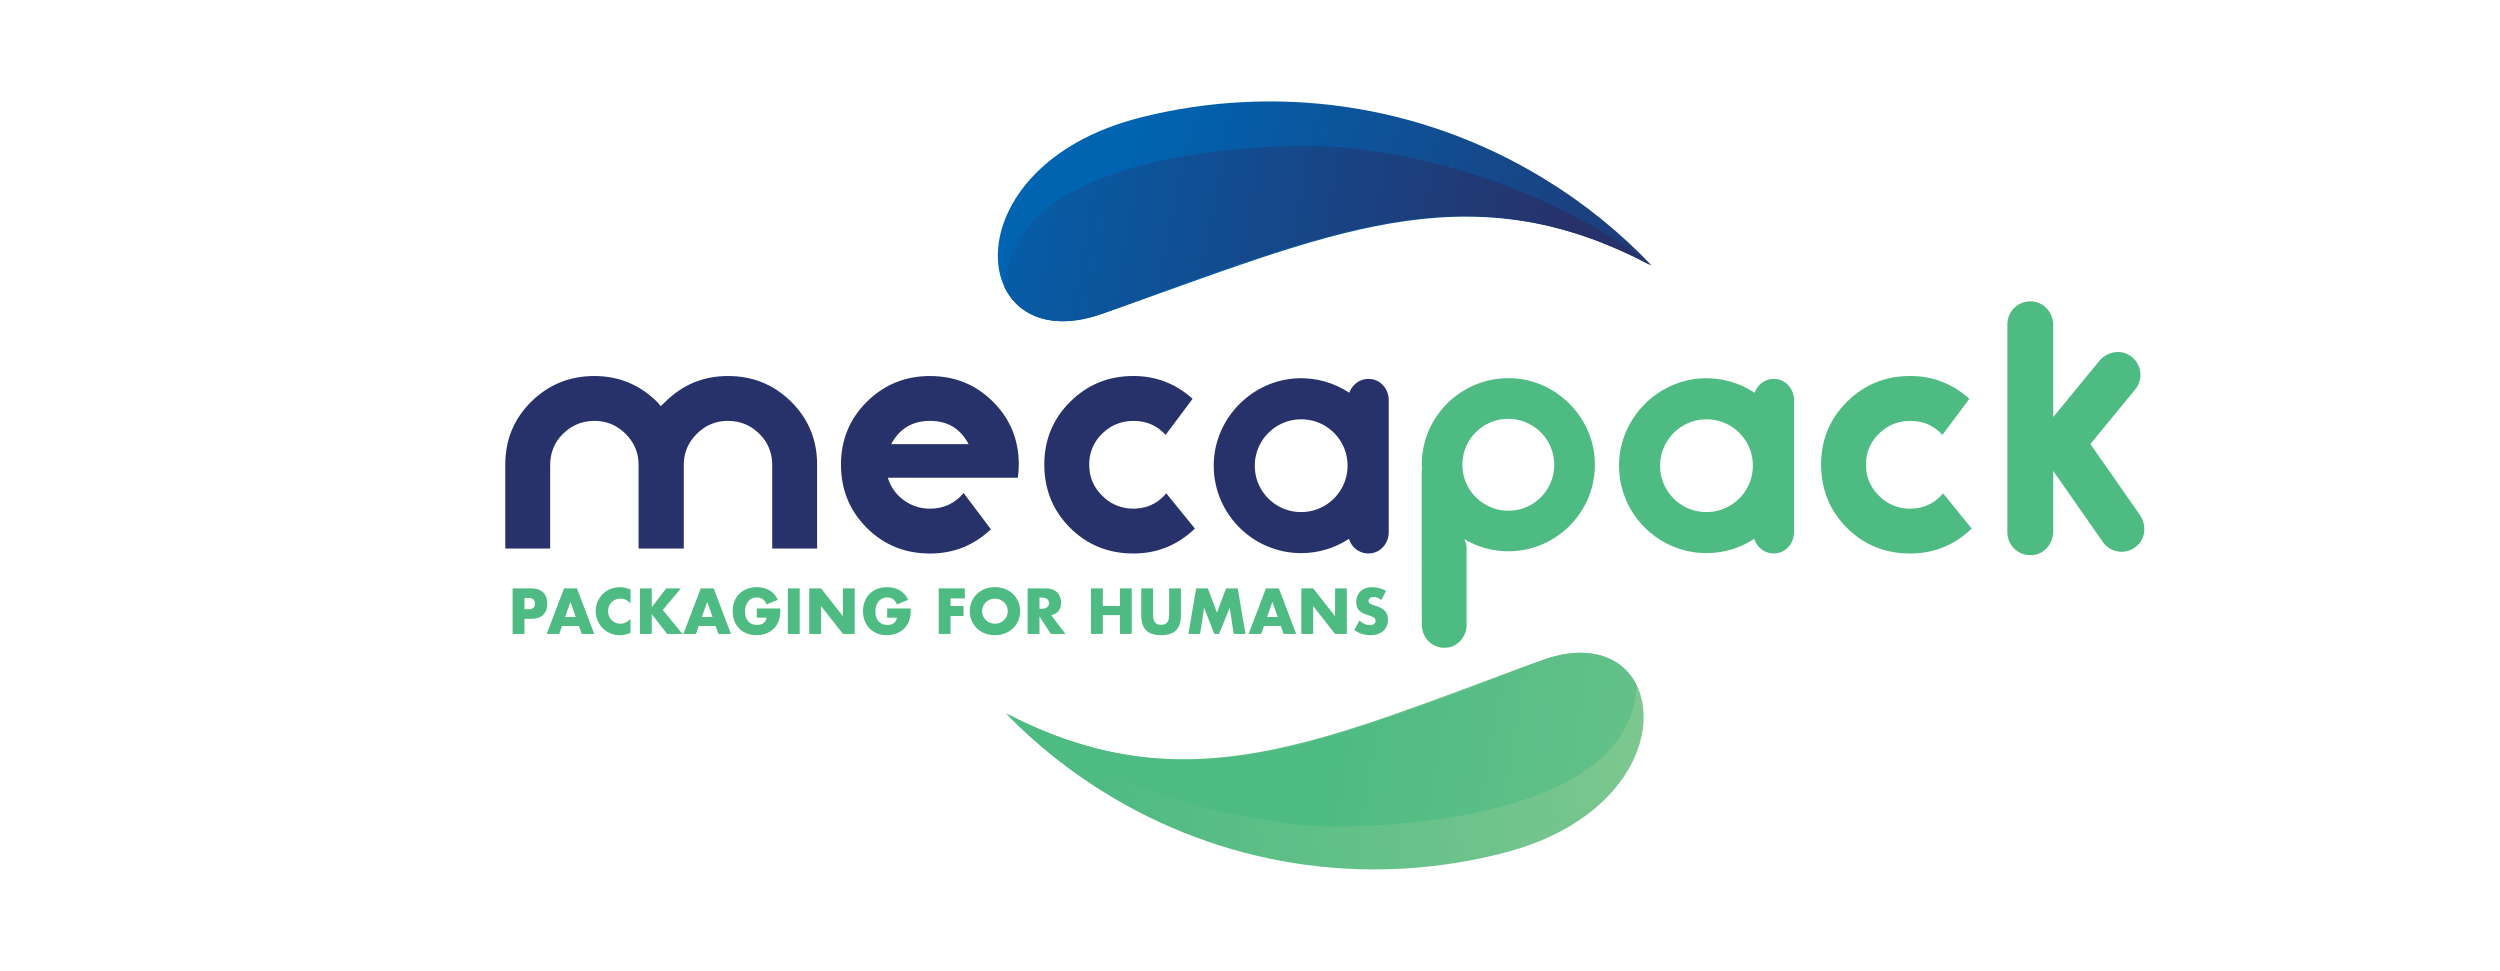
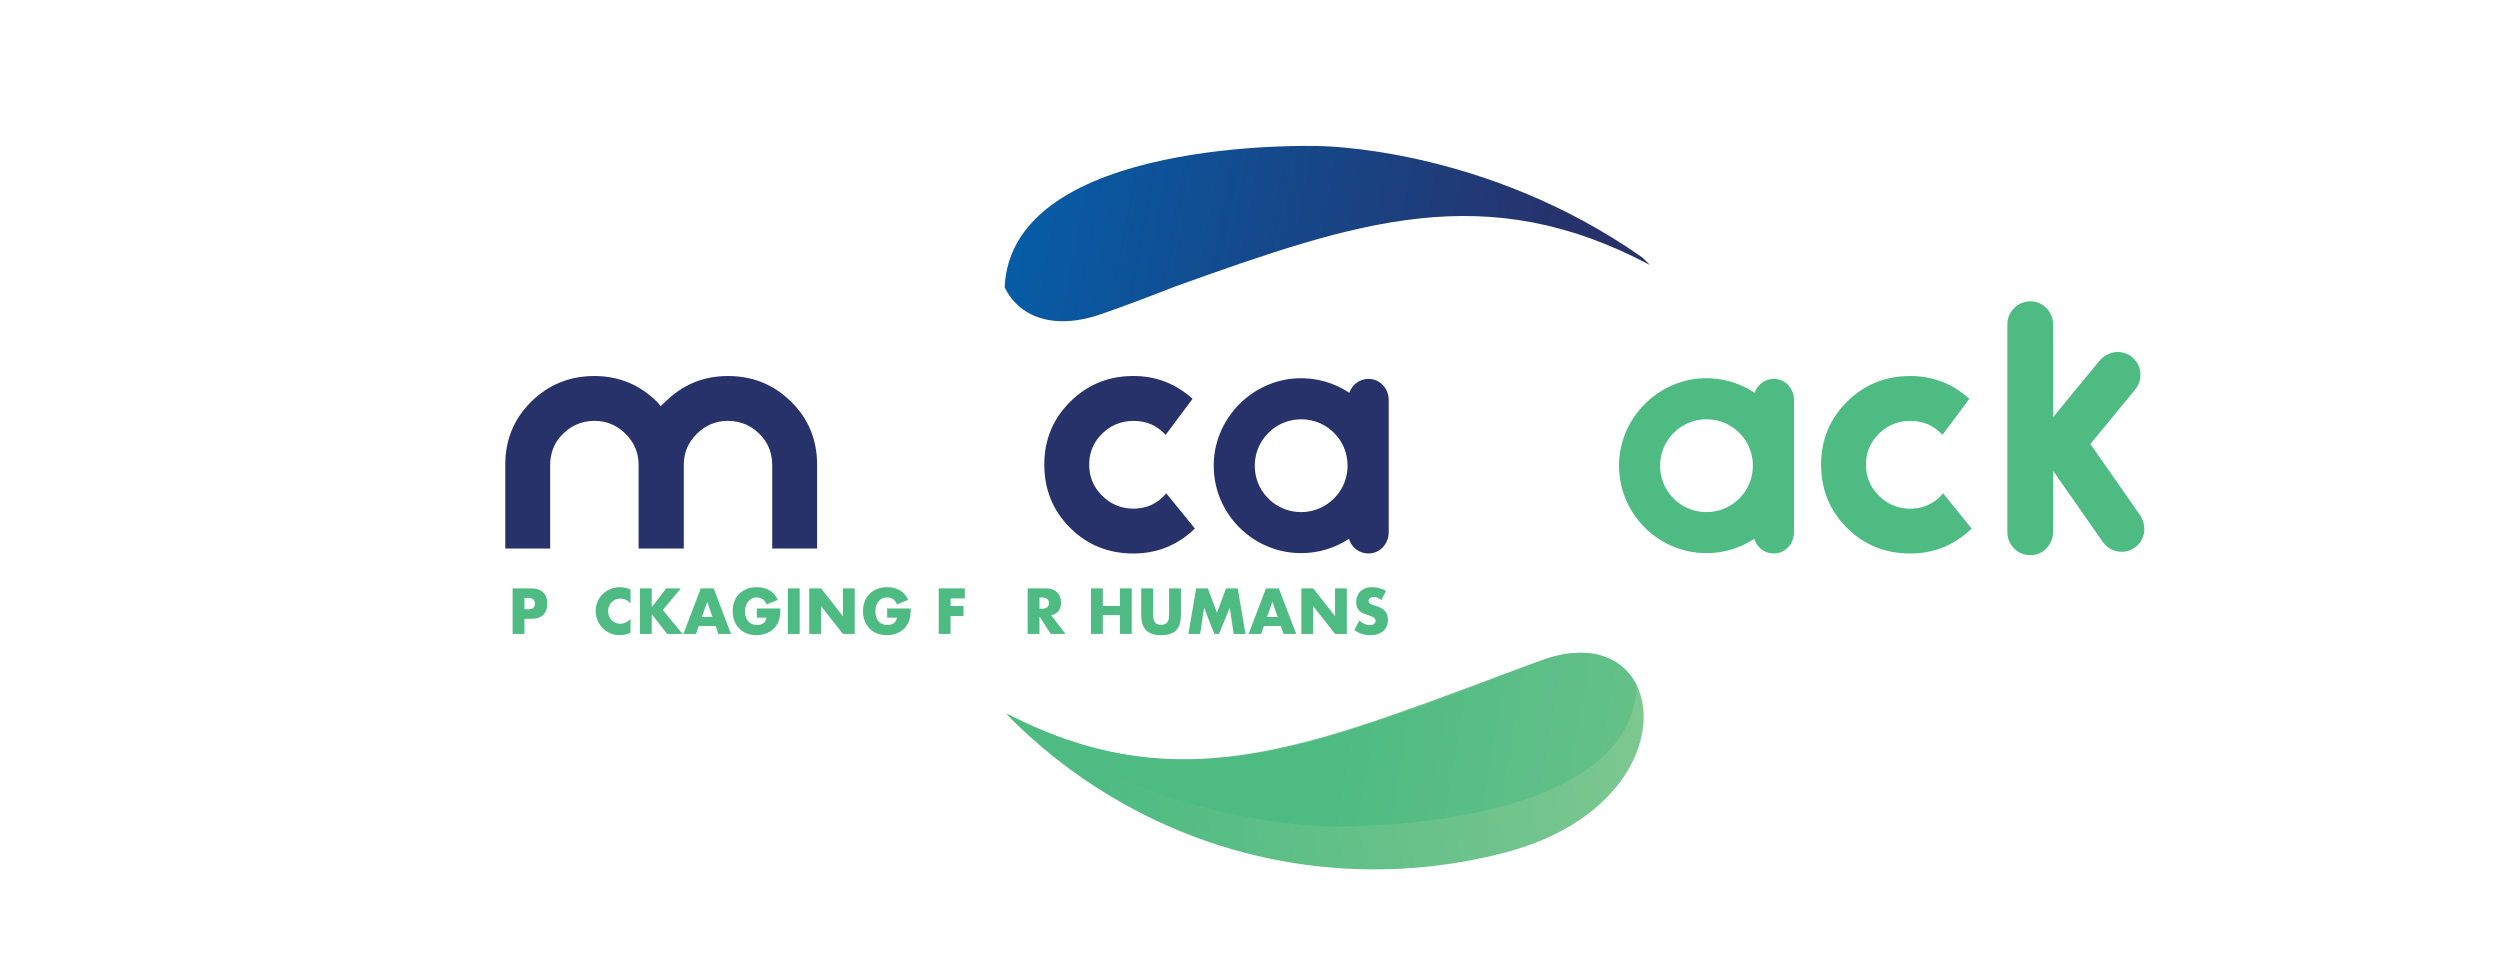
<svg xmlns="http://www.w3.org/2000/svg" xmlns:xlink="http://www.w3.org/1999/xlink" id="Calque_1" viewBox="0 0 1207.72 469.01">
  <defs>
    <style>
      .cls-1 {
        fill: url(#Dégradé_sans_nom_31-2);
      }

      .cls-1, .cls-2, .cls-3, .cls-4 {
        fill-rule: evenodd;
      }

      .cls-2 {
        fill: url(#Dégradé_sans_nom_17);
      }

      .cls-5 {
        fill: #27316a;
      }

      .cls-3 {
        fill: url(#Dégradé_sans_nom_17-2);
      }

      .cls-6 {
        fill: #4dbb82;
      }

      .cls-4 {
        fill: url(#Dégradé_sans_nom_31);
      }
    </style>
    <linearGradient id="Dégradé_sans_nom_17" data-name="Dégradé sans nom 17" x1="870.83" y1="179.67" x2="568.17" y2="88.98" gradientTransform="translate(-26.33 -14.14) rotate(1.4)" gradientUnits="userSpaceOnUse">
      <stop offset="0" stop-color="#27316a" />
      <stop offset="1" stop-color="#0064b1" />
    </linearGradient>
    <linearGradient id="Dégradé_sans_nom_17-2" data-name="Dégradé sans nom 17" x1="783.31" y1="140.33" x2="475.97" y2="90.36" xlink:href="#Dégradé_sans_nom_17" />
    <linearGradient id="Dégradé_sans_nom_31" data-name="Dégradé sans nom 31" x1="623.59" y1="-2332.71" x2="322.29" y2="-2268.42" gradientTransform="translate(1181.53 -1930.1) rotate(-179.25)" gradientUnits="userSpaceOnUse">
      <stop offset="0" stop-color="#4dbb82" />
      <stop offset="1" stop-color="#84c992" />
    </linearGradient>
    <linearGradient id="Dégradé_sans_nom_31-2" data-name="Dégradé sans nom 31" x1="509.86" y1="-2284.45" x2="159.54" y2="-2341.41" xlink:href="#Dégradé_sans_nom_31" />
  </defs>
  <g>
-     <path class="cls-2" d="M532.16,151.68c-64.9,22.68-75.05-71.43,19.2-95.02,63.88-15.99,133.9-7.35,194.54,29.66,19.57,11.94,36.97,26.12,52.05,41.99-89.92-47.72-157.07-14.62-265.79,23.37h0Z" />
    <path class="cls-3" d="M793.5,124.45l3.55,3.56c-79.39-42.13-141.05-21.25-229.23,10.35-11.54,4.53-23.4,9.03-35.66,13.32-23.77,8.31-40.2.94-46.84-12.88,3.36-72.99,151.29-68.26,151.29-68.26,0,0,80.17-.05,156.89,53.92Z" />
  </g>
  <g>
    <path class="cls-4" d="M744.84,318.98c63.03-22.83,73.97,68.81-17.67,92.85-62.11,16.3-130.47,8.65-190.01-26.77-19.22-11.43-36.33-25.05-51.21-40.36,88.2,45.53,153.3,12.51,258.89-25.72h0Z" />
    <path class="cls-1" d="M490.34,348.42l-3.5-3.43c77.87,40.2,137.76,19.16,223.38-12.63,11.2-4.54,22.72-9.07,34.62-13.38,23.09-8.36,39.19-1.36,45.81,12.04-2.46,71.2-146.75,68.23-146.75,68.23,0,0-78.16.93-153.56-50.83Z" />
  </g>
  <g>
    <g>
      <path class="cls-6" d="M253.36,306.24h-5.72v-21.99h9.1c2.47,0,4.36.64,5.67,1.93,1.31,1.28,1.97,3.09,1.97,5.42s-.66,4.14-1.97,5.42-3.2,1.93-5.67,1.93h-3.38v7.29ZM253.36,294.34h1.9c2.1,0,3.15-.91,3.15-2.74s-1.05-2.74-3.15-2.74h-1.9v5.48Z" />
-       <path class="cls-6" d="M279.67,302.42h-8.17l-1.31,3.82h-6.09l8.37-21.99h6.24l8.37,21.99h-6.09l-1.31-3.82ZM278.15,298.07l-2.57-7.32-2.57,7.32h5.13Z" />
      <path class="cls-6" d="M304.6,291.6c-1.32-1.61-2.96-2.42-4.9-2.42-.85,0-1.65.16-2.38.47-.73.31-1.36.73-1.88,1.27-.53.53-.94,1.17-1.24,1.91s-.45,1.54-.45,2.39.15,1.68.45,2.42.72,1.38,1.25,1.92,1.16.97,1.88,1.28c.72.31,1.5.47,2.33.47,1.83,0,3.47-.78,4.93-2.33v6.77l-.58.2c-.87.31-1.69.54-2.45.69s-1.51.22-2.25.22c-1.52,0-2.97-.29-4.36-.86-1.39-.57-2.61-1.38-3.67-2.42-1.06-1.04-1.91-2.27-2.55-3.7-.64-1.43-.96-2.99-.96-4.68s.32-3.24.95-4.65c.63-1.41,1.48-2.62,2.54-3.65,1.06-1.02,2.29-1.82,3.69-2.39,1.4-.57,2.87-.86,4.4-.86.88,0,1.74.09,2.58.28.84.19,1.73.47,2.67.86v6.82Z" />
      <path class="cls-6" d="M314.87,293.32l6.97-9.07h7.06l-8.72,10.41,9.53,11.58h-7.41l-7.44-9.54v9.54h-5.72v-21.99h5.72v9.07Z" />
      <path class="cls-6" d="M345.72,302.42h-8.17l-1.31,3.82h-6.09l8.37-21.99h6.24l8.37,21.99h-6.09l-1.31-3.82ZM344.21,298.07l-2.57-7.32-2.57,7.32h5.13Z" />
      <path class="cls-6" d="M365.64,293.93h11.34c0,1.17-.05,2.23-.15,3.18s-.29,1.84-.58,2.65c-.41,1.15-.96,2.16-1.66,3.05-.7.89-1.52,1.62-2.47,2.22s-1.98,1.05-3.11,1.36c-1.13.31-2.31.47-3.56.47-1.71,0-3.27-.28-4.68-.84-1.41-.56-2.62-1.36-3.63-2.38-1.01-1.02-1.8-2.25-2.36-3.67s-.84-3.01-.84-4.74.28-3.28.83-4.71,1.34-2.65,2.36-3.66c1.02-1.01,2.25-1.8,3.69-2.36,1.44-.56,3.04-.85,4.81-.85,2.29,0,4.31.5,6.04,1.49,1.73.99,3.1,2.53,4.11,4.61l-5.43,2.25c-.51-1.21-1.16-2.07-1.97-2.6-.81-.52-1.72-.79-2.76-.79-.85,0-1.63.16-2.33.48s-1.3.78-1.79,1.37c-.49.59-.88,1.31-1.16,2.14-.28.84-.42,1.77-.42,2.8,0,.93.12,1.8.36,2.6s.61,1.49,1.09,2.07c.48.58,1.09,1.04,1.81,1.36.72.32,1.56.48,2.51.48.56,0,1.11-.06,1.63-.19s1-.33,1.41-.61.76-.65,1.03-1.09c.27-.45.46-.99.55-1.63h-4.7v-4.43Z" />
      <path class="cls-6" d="M386.32,284.25v21.99h-5.72v-21.99h5.72Z" />
      <path class="cls-6" d="M390.93,306.24v-21.99h5.72l10.56,13.44v-13.44h5.69v21.99h-5.69l-10.56-13.44v13.44h-5.72Z" />
      <path class="cls-6" d="M428.61,293.93h11.34c0,1.17-.05,2.23-.15,3.18s-.29,1.84-.58,2.65c-.41,1.15-.96,2.16-1.66,3.05-.7.89-1.52,1.62-2.47,2.22s-1.98,1.05-3.11,1.36c-1.13.31-2.31.47-3.56.47-1.71,0-3.27-.28-4.68-.84-1.41-.56-2.62-1.36-3.63-2.38-1.01-1.02-1.8-2.25-2.36-3.67s-.84-3.01-.84-4.74.28-3.28.83-4.71,1.34-2.65,2.36-3.66c1.02-1.01,2.25-1.8,3.69-2.36,1.44-.56,3.04-.85,4.81-.85,2.29,0,4.31.5,6.04,1.49,1.73.99,3.1,2.53,4.11,4.61l-5.43,2.25c-.51-1.21-1.16-2.07-1.97-2.6-.81-.52-1.72-.79-2.76-.79-.85,0-1.63.16-2.33.48s-1.3.78-1.79,1.37c-.49.59-.88,1.31-1.16,2.14-.28.84-.42,1.77-.42,2.8,0,.93.12,1.8.36,2.6s.61,1.49,1.09,2.07c.48.58,1.09,1.04,1.81,1.36.72.32,1.56.48,2.51.48.56,0,1.11-.06,1.63-.19s1-.33,1.41-.61.76-.65,1.03-1.09c.27-.45.46-.99.55-1.63h-4.7v-4.43Z" />
      <path class="cls-6" d="M466.08,289.09h-6.88v3.67h6.27v4.84h-6.27v8.63h-5.72v-21.99h12.6v4.84Z" />
-       <path class="cls-6" d="M468.48,295.24c0-1.63.3-3.15.9-4.56.6-1.41,1.44-2.64,2.51-3.69,1.07-1.05,2.35-1.87,3.84-2.47,1.49-.59,3.12-.89,4.91-.89s3.4.3,4.9.89c1.5.59,2.78,1.41,3.86,2.47,1.08,1.05,1.92,2.28,2.52,3.69.6,1.41.91,2.93.91,4.56s-.3,3.16-.91,4.56c-.6,1.41-1.44,2.64-2.52,3.69-1.08,1.05-2.37,1.87-3.86,2.47s-3.13.89-4.9.89-3.43-.3-4.91-.89-2.77-1.41-3.84-2.47c-1.07-1.05-1.91-2.28-2.51-3.69-.6-1.41-.9-2.93-.9-4.56ZM474.45,295.24c0,.87.16,1.68.5,2.42.33.74.78,1.38,1.34,1.93.56.54,1.22.97,1.97,1.27.75.3,1.54.45,2.38.45s1.63-.15,2.38-.45c.75-.3,1.41-.72,1.98-1.27.57-.54,1.03-1.19,1.35-1.93.33-.74.5-1.55.5-2.42s-.16-1.68-.5-2.42c-.33-.74-.78-1.38-1.35-1.92-.58-.54-1.24-.97-1.98-1.27-.75-.3-1.54-.45-2.38-.45s-1.63.15-2.38.45c-.75.3-1.41.72-1.97,1.27-.57.54-1.01,1.19-1.34,1.92-.33.74-.5,1.55-.5,2.42Z" />
      <path class="cls-6" d="M514.73,306.24h-7.11l-5.46-8.46v8.46h-5.72v-21.99h8.9c1.22,0,2.29.18,3.21.54.91.36,1.66.85,2.26,1.47.59.62,1.04,1.34,1.34,2.16s.45,1.69.45,2.62c0,1.67-.41,3.03-1.21,4.07-.81,1.04-2,1.75-3.57,2.12l6.91,9.01ZM502.16,294.08h1.08c1.13,0,1.99-.23,2.6-.7.6-.47.9-1.14.9-2.01s-.3-1.55-.9-2.01c-.6-.47-1.47-.7-2.6-.7h-1.08v5.42Z" />
      <path class="cls-6" d="M532.75,292.73h8.26v-8.49h5.72v21.99h-5.72v-9.07h-8.26v9.07h-5.72v-21.99h5.72v8.49Z" />
      <path class="cls-6" d="M557.05,284.25v11.96c0,.64.03,1.3.07,1.97.05.67.2,1.28.44,1.82.24.54.63.99,1.15,1.33s1.26.51,2.22.51,1.69-.17,2.2-.51.9-.78,1.15-1.33.4-1.15.45-1.82c.05-.67.07-1.33.07-1.97v-11.96h5.69v12.75c0,3.42-.78,5.92-2.35,7.5-1.57,1.57-3.97,2.36-7.22,2.36s-5.66-.79-7.23-2.36c-1.58-1.57-2.36-4.07-2.36-7.5v-12.75h5.72Z" />
      <path class="cls-6" d="M574.11,306.24l3.73-21.99h5.66l4.41,11.72,4.37-11.72h5.66l3.73,21.99h-5.69l-1.9-12.66-5.19,12.66h-2.28l-4.93-12.66-1.9,12.66h-5.69Z" />
      <path class="cls-6" d="M618.76,302.42h-8.17l-1.31,3.82h-6.09l8.37-21.99h6.24l8.37,21.99h-6.09l-1.31-3.82ZM617.24,298.07l-2.57-7.32-2.57,7.32h5.13Z" />
      <path class="cls-6" d="M628.67,306.24v-21.99h5.72l10.56,13.44v-13.44h5.69v21.99h-5.69l-10.56-13.44v13.44h-5.72Z" />
      <path class="cls-6" d="M667.31,289.88c-.62-.51-1.24-.88-1.86-1.12-.62-.24-1.22-.36-1.81-.36-.74,0-1.34.17-1.81.52-.47.35-.7.81-.7,1.37,0,.39.12.71.35.96.23.25.54.47.92.66.38.19.8.34,1.28.48s.95.28,1.41.44c1.87.62,3.23,1.45,4.1,2.49.86,1.04,1.3,2.4,1.3,4.07,0,1.13-.19,2.15-.57,3.06-.38.91-.93,1.7-1.66,2.35-.73.65-1.62,1.16-2.68,1.52-1.06.36-2.26.54-3.6.54-2.78,0-5.36-.83-7.73-2.48l2.45-4.61c.85.76,1.7,1.32,2.54,1.69.84.37,1.66.55,2.48.55.93,0,1.63-.21,2.09-.64.46-.43.69-.91.69-1.46,0-.33-.06-.62-.18-.86-.12-.24-.31-.47-.58-.67s-.63-.39-1.06-.57c-.44-.17-.97-.37-1.59-.58-.74-.23-1.46-.49-2.17-.77-.71-.28-1.34-.66-1.9-1.12-.55-.47-1-1.05-1.34-1.76-.34-.71-.51-1.61-.51-2.7s.18-2.07.54-2.96c.36-.88.86-1.64,1.52-2.27s1.45-1.12,2.39-1.47,2-.53,3.16-.53c1.09,0,2.22.15,3.41.45,1.19.3,2.32.74,3.41,1.33l-2.28,4.46Z" />
    </g>
    <g>
-       <path class="cls-5" d="M449.3,181.65c-11.99,0-22.16,4.14-30.51,12.42-8.35,8.28-12.53,18.41-12.53,30.37s4.15,22.26,12.45,30.54c8.3,8.28,18.49,12.42,30.59,12.42,11.35,0,21.14-3.91,29.39-11.72l-13.17-17.5c-4.28,5.03-9.69,7.55-16.22,7.55-4.71,0-8.94-1.37-12.69-4.09-3.75-2.73-6.32-6.34-7.71-10.84h62.79c.32-2.13.48-4.27.48-6.4,0-11.95-4.15-22.06-12.45-30.33-8.3-8.27-18.44-12.41-30.43-12.41ZM430.52,214.57c3.96-7.49,10.22-11.24,18.79-11.24s14.67,3.75,18.63,11.24h-37.42Z" />
      <path class="cls-5" d="M546.18,245.69c-4.56-.24-8.99-2-12.43-4.99-5.51-4.78-8.01-10.79-7.51-18.03.3-4.43,2.11-8.7,5.07-12,4.39-4.89,9.79-7.34,16.22-7.34s11.4,2.25,15.58,6.74l13.01-17.41c-8.14-7.34-17.66-11.02-28.59-11.02-11.99,0-22.16,4.14-30.51,12.42-8.35,8.28-12.53,18.41-12.53,30.37s4.15,22.26,12.45,30.54c8.3,8.28,18.49,12.42,30.59,12.42,11.46,0,21.36-4.02,29.71-12.04l-13.81-17.02c-4.46,5.27-10.22,7.72-17.25,7.35Z" />
      <path class="cls-6" d="M938.68,238.34c-4.47,5.27-10.23,7.72-17.28,7.35-4.55-.24-8.98-2-12.41-4.99-5.5-4.78-8-10.79-7.5-18.03.3-4.43,2.11-8.7,5.08-12,4.39-4.89,9.79-7.34,16.22-7.34s11.4,2.25,15.58,6.74l13.01-17.41c-8.14-7.34-17.66-11.02-28.59-11.02-11.99,0-22.16,4.14-30.51,12.42-8.35,8.28-12.53,18.41-12.53,30.37s4.15,22.26,12.45,30.54c8.3,8.28,18.49,12.42,30.59,12.42,11.45,0,21.36-4.02,29.71-12.04l-13.81-17.02Z" />
-       <path class="cls-6" d="M730.66,182.74c-23.97-1.13-43.84,18.05-43.84,41.78,0,.48.03.95.06,1.42l.04.55c-.07.45-.13.91-.13,1.38v28.52s.01.09.01.14v11.44h0v.85c.01,1.24.02,30.73.04,31.56.02,1.87.03,2.62.03,2.7h.1c.02.13.03.24.05.34.72,6.19,6.7,10.79,13.34,9.21,4.88-1.16,8.15-5.8,8.15-10.82v-36.65c0-1.65-.38-3.24-1.08-4.68,6.44,3.82,13.69,5.85,21.22,5.85,23.73,0,42.9-19.85,41.78-43.82-.99-21.28-18.5-38.79-39.77-39.79ZM750.42,228.87c-1.66,8.72-8.69,15.76-17.42,17.43-15.61,2.99-29.11-10.51-26.13-26.12,1.67-8.72,8.7-15.75,17.43-17.42,15.6-2.98,29.09,10.51,26.12,26.11Z" />
      <path class="cls-6" d="M1009.83,214.51l21.66-26.37c2.4-2.9,3.07-6.66,2.14-10.03-.74-2.66-2.48-5.09-5.17-6.65-4.74-2.76-10.83-1.31-14.33,2.92l-22.24,27.07h0v-44.38c0-5.32-3.56-10.22-8.78-11.26-7.12-1.43-13.37,3.98-13.37,10.84v100.49c0,6.86,6.25,12.27,13.37,10.84,5.22-1.05,8.78-5.94,8.78-11.26v-29.22l23.96,34.32c2.15,3.09,5.59,4.74,9.09,4.74,2.76,0,5.56-1.03,7.79-3.21,3.92-3.83,4.15-10.09,1.02-14.59l-23.91-34.26Z" />
      <path class="cls-6" d="M858.37,183.16c-4.95-.72-9.29,2.24-10.72,6.59-7.2-4.77-15.93-7.43-25.29-6.99-21.49,1.01-39.17,18.7-40.18,40.19-1.13,24.21,18.24,44.26,42.21,44.26,8.26,0,16.2-2.39,23.1-6.92,1.3,4.57,5.77,7.71,10.87,6.97,4.87-.71,8.31-5.19,8.31-10.11v-63.9c.01-4.92-3.42-9.4-8.29-10.11ZM819.98,246.96c-8.81-1.69-15.91-8.79-17.59-17.6-3-15.76,10.62-29.38,26.38-26.38,8.81,1.68,15.92,8.78,17.6,17.59,3.02,15.77-10.62,29.4-26.39,26.39Z" />
      <path class="cls-5" d="M662.57,183.16c-4.95-.72-9.29,2.24-10.72,6.59-7.2-4.77-15.93-7.43-25.29-6.99-21.49,1.01-39.17,18.7-40.18,40.19-1.13,24.21,18.24,44.26,42.21,44.26,8.26,0,16.2-2.39,23.1-6.92,1.3,4.57,5.77,7.71,10.87,6.97,4.87-.71,8.31-5.19,8.31-10.11v-63.9c.01-4.92-3.42-9.4-8.29-10.11ZM624.18,246.96c-8.81-1.69-15.91-8.79-17.59-17.6-3-15.76,10.62-29.38,26.38-26.38,8.81,1.68,15.92,8.78,17.6,17.59,3.02,15.77-10.62,29.4-26.39,26.39Z" />
      <path class="cls-5" d="M382.19,194.07c-8.35-8.28-18.52-12.42-30.51-12.42s-22.05,4.23-30.51,12.69l-2.02,1.88-1.52-1.88c-8.46-8.46-18.63-12.69-30.51-12.69s-22.16,4.14-30.51,12.42c-8.35,8.28-12.52,18.41-12.52,30.37v40.55h21.68v-40.34c0-4.93,1.56-9.83,4.79-13.56,4.47-5.17,10.02-7.77,16.65-7.77,5.8,0,10.8,2.08,14.99,6.25,4.19,4.17,6.29,9.13,6.29,14.9v40.52h21.84v-40.52c0-5.77,2.1-10.73,6.29-14.9,4.19-4.17,9.19-6.25,14.99-6.25,6.64,0,12.19,2.59,16.65,7.77,3.22,3.73,4.79,8.63,4.79,13.56v40.34h21.68v-40.55c0-11.97-4.17-22.09-12.52-30.37Z" />
    </g>
  </g>
</svg>